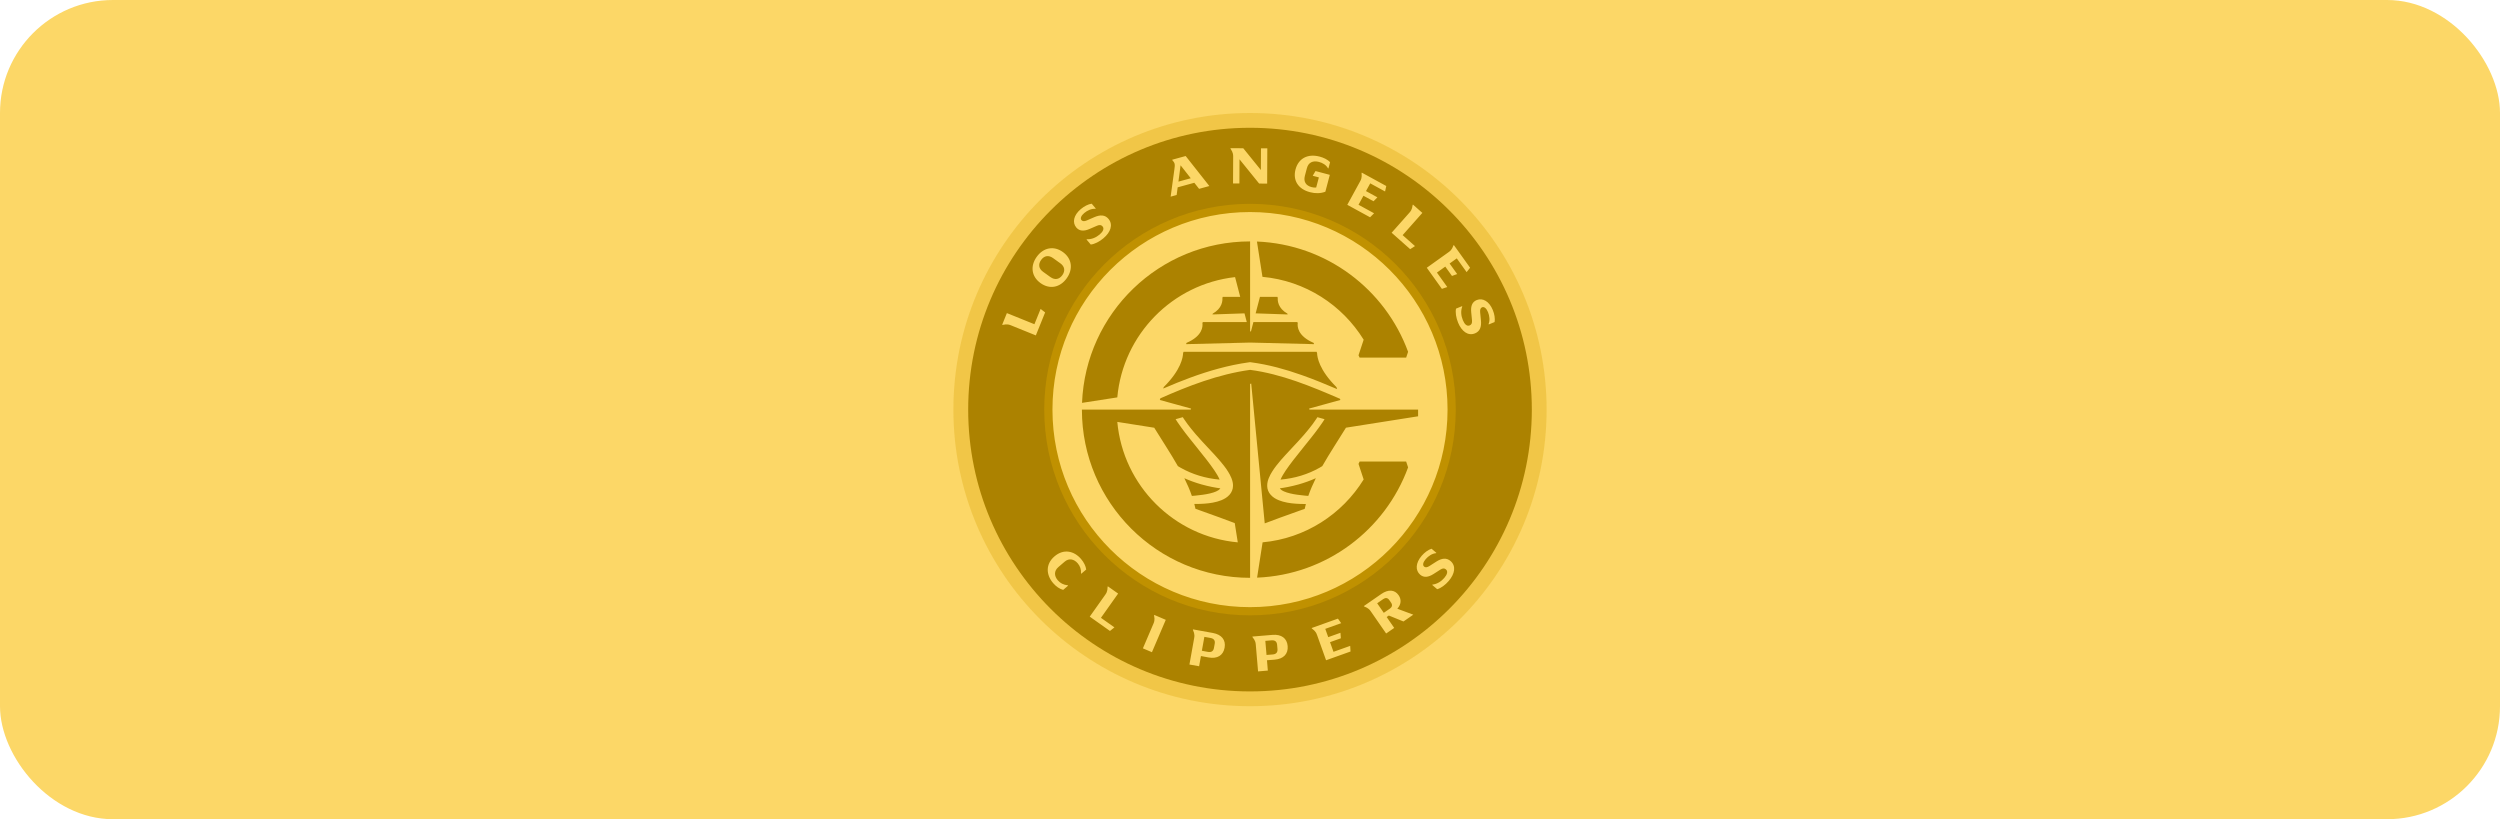
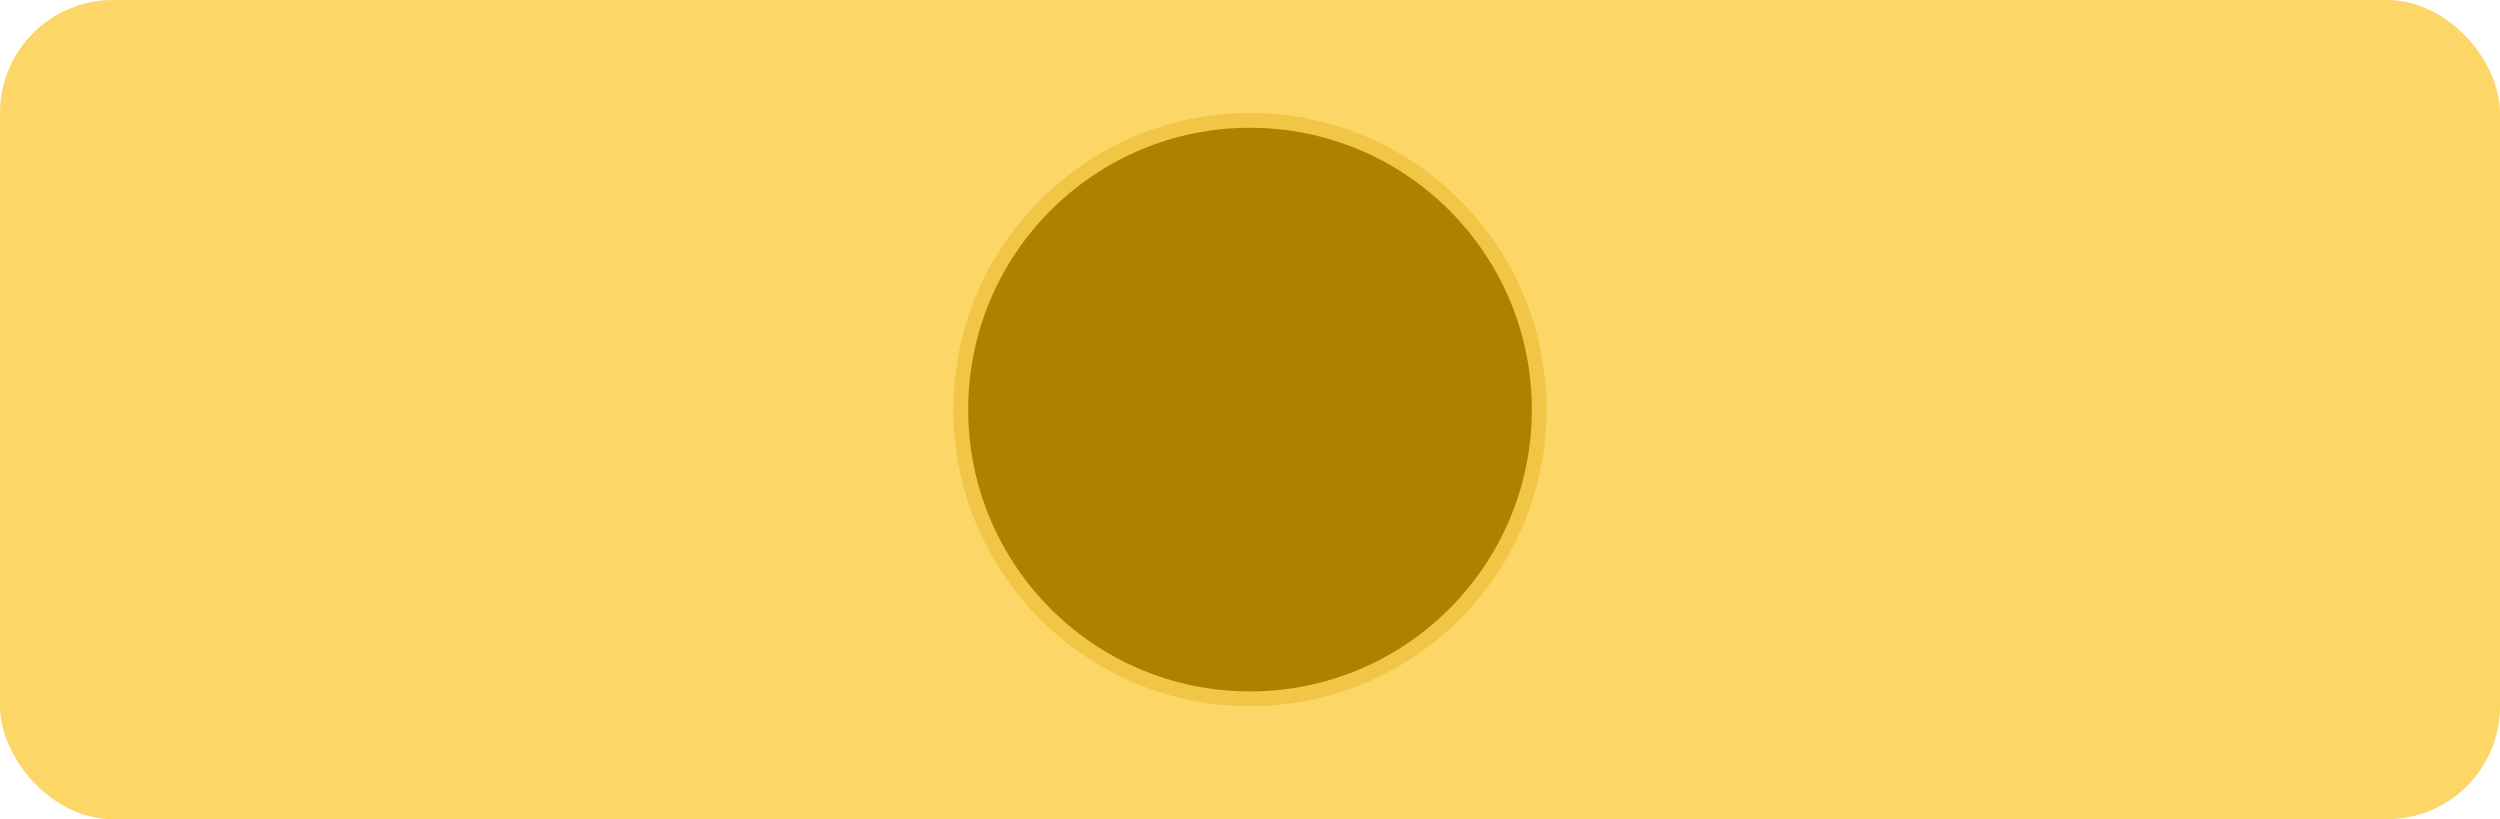
<svg xmlns="http://www.w3.org/2000/svg" fill="none" height="100%" overflow="visible" preserveAspectRatio="none" style="display: block;" viewBox="0 0 177 58" width="100%">
  <g id="Frame 2147224141">
    <rect fill="#FCD767" height="58" rx="8" width="177" />
    <g id="Frame 51">
      <path d="M88.5 50C100.098 50 109.5 40.598 109.5 29C109.5 17.402 100.098 8 88.5 8C76.902 8 67.5 17.402 67.5 29C67.5 40.598 76.902 50 88.5 50Z" fill="#D8A301" fill-opacity="0.31" id="Vector" />
      <path d="M88.5 48.952C99.52 48.952 108.453 40.019 108.453 29C108.453 17.98 99.52 9.047 88.5 9.047C77.481 9.047 68.548 17.98 68.548 29C68.548 40.019 77.481 48.952 88.5 48.952Z" fill="#AC8200" id="Vector_2" />
-       <path d="M88.5 43.567C96.546 43.567 103.068 37.044 103.068 28.999C103.068 20.953 96.546 14.431 88.5 14.431C80.455 14.431 73.932 20.953 73.932 28.999C73.932 37.044 80.455 43.567 88.5 43.567Z" fill="#D8A301" fill-opacity="0.47" id="Vector_3" />
-       <path d="M102.487 28.999C102.487 36.724 96.225 42.986 88.501 42.986C80.776 42.986 74.514 36.724 74.514 28.999C74.514 21.275 80.776 15.013 88.501 15.013C96.225 15.013 102.487 21.275 102.487 28.999ZM74.56 41.282C74.768 41.524 75.023 41.702 75.273 41.764L75.621 41.465L75.602 41.441C75.29 41.407 75.065 41.287 74.894 41.087C74.621 40.771 74.624 40.414 74.934 40.148L75.386 39.76C75.683 39.506 76.04 39.576 76.302 39.882C76.467 40.073 76.559 40.318 76.534 40.595L76.556 40.62L76.902 40.323C76.877 40.088 76.74 39.812 76.538 39.576C76.043 38.999 75.303 38.837 74.659 39.39C74.016 39.941 74.058 40.694 74.561 41.282L74.56 41.282ZM78.254 42.105L77.154 43.658L78.585 44.672L78.901 44.418L77.947 43.742L79.163 42.025L78.439 41.513L78.419 41.54C78.415 41.716 78.396 41.828 78.355 41.928C78.332 41.982 78.302 42.038 78.254 42.105L78.254 42.105ZM81.665 44.153L80.917 45.903L81.557 46.176L82.537 43.884L81.721 43.535L81.708 43.567C81.741 43.739 81.747 43.852 81.727 43.958C81.717 44.017 81.699 44.077 81.666 44.154L81.665 44.153ZM84.548 45.175L84.212 47.048L84.897 47.17L85.027 46.448L85.561 46.547C86.18 46.661 86.604 46.406 86.702 45.857C86.801 45.308 86.49 44.927 85.871 44.814L84.464 44.56L84.458 44.593C84.529 44.755 84.559 44.863 84.564 44.971C84.567 45.03 84.563 45.094 84.548 45.175L84.548 45.175ZM85.092 46.075L85.269 45.09L85.698 45.166C85.928 45.208 86.045 45.336 86.002 45.574L85.948 45.876C85.905 46.114 85.751 46.197 85.52 46.154L85.092 46.074L85.092 46.075ZM88.91 45.641L89.071 47.536L89.763 47.477L89.701 46.746L90.243 46.704C90.87 46.654 91.214 46.298 91.167 45.742C91.12 45.186 90.721 44.898 90.094 44.949L88.67 45.068L88.673 45.102C88.783 45.239 88.84 45.336 88.873 45.438C88.891 45.495 88.904 45.557 88.91 45.64V45.641ZM89.67 46.37L89.585 45.373L90.02 45.336C90.253 45.317 90.399 45.41 90.42 45.651L90.446 45.957C90.466 46.198 90.339 46.319 90.105 46.336L89.671 46.37H89.67ZM93.246 44.954L93.886 46.746L95.617 46.127L95.594 45.727L94.411 46.149L94.166 45.465L94.933 45.191L94.905 44.801L94.039 45.11L93.829 44.523L94.957 44.12L94.725 43.799L92.866 44.463L92.878 44.495C93.019 44.599 93.1 44.679 93.158 44.769C93.19 44.819 93.218 44.876 93.245 44.954L93.246 44.954ZM97.055 43.287L98.139 44.852L98.71 44.456L98.177 43.686L98.33 43.579L99.366 44.001L100.062 43.519L98.93 43.098C99.203 42.797 99.237 42.453 99.021 42.14C98.75 41.747 98.295 41.71 97.802 42.051L96.561 42.909L96.58 42.937C96.744 43.001 96.843 43.056 96.922 43.129C96.966 43.169 97.008 43.217 97.055 43.285V43.287ZM97.972 43.389L97.504 42.712L97.933 42.415C98.089 42.307 98.242 42.312 98.359 42.482L98.488 42.668C98.606 42.837 98.557 42.983 98.401 43.091L97.972 43.388V43.389ZM102.57 41.132C103.002 40.627 103.103 40.072 102.704 39.725C102.414 39.473 102.078 39.515 101.688 39.764L101.199 40.078C101.051 40.172 100.923 40.194 100.83 40.117C100.697 40.006 100.761 39.795 100.942 39.584C101.125 39.37 101.399 39.185 101.672 39.166L101.694 39.141L101.354 38.85C101.114 38.924 100.858 39.114 100.652 39.354C100.213 39.868 100.203 40.392 100.547 40.688C100.809 40.912 101.122 40.876 101.491 40.641L101.976 40.33C102.145 40.222 102.266 40.223 102.369 40.311C102.53 40.449 102.465 40.672 102.258 40.914C102.048 41.159 101.754 41.352 101.421 41.389L101.4 41.413L101.752 41.715C102.013 41.648 102.331 41.412 102.57 41.132ZM71.574 23.033L73.338 23.747L73.995 22.12L73.675 21.872L73.237 22.955L71.287 22.167L70.954 22.99L70.986 23.002C71.158 22.966 71.271 22.958 71.377 22.975C71.436 22.984 71.497 23.001 71.574 23.033L71.574 23.033ZM75.522 19.705C75.997 19.044 75.891 18.302 75.251 17.843C74.612 17.384 73.875 17.521 73.4 18.182C72.925 18.844 73.031 19.586 73.671 20.044C74.31 20.503 75.047 20.367 75.522 19.705ZM74.37 19.617L73.852 19.245C73.538 19.02 73.494 18.706 73.711 18.405C73.927 18.103 74.239 18.044 74.553 18.27L75.071 18.642C75.386 18.867 75.429 19.18 75.213 19.482C74.996 19.784 74.685 19.843 74.371 19.617H74.37ZM78.126 16.867C78.633 16.438 78.822 15.907 78.484 15.5C78.239 15.206 77.899 15.193 77.475 15.377L76.942 15.608C76.781 15.678 76.651 15.679 76.571 15.589C76.458 15.457 76.555 15.26 76.767 15.08C76.983 14.899 77.283 14.759 77.555 14.785L77.581 14.763L77.292 14.421C77.043 14.456 76.76 14.602 76.518 14.807C76.003 15.243 75.909 15.758 76.201 16.107C76.423 16.369 76.738 16.385 77.141 16.211L77.669 15.982C77.853 15.903 77.972 15.923 78.059 16.027C78.197 16.189 78.096 16.398 77.853 16.604C77.607 16.813 77.285 16.956 76.951 16.938L76.926 16.959L77.225 17.313C77.494 17.288 77.844 17.107 78.125 16.869L78.126 16.867ZM83.146 11.994L82.881 13.923L83.307 13.806L83.379 13.264L84.558 12.94L84.895 13.37L85.622 13.171L83.945 11.046L82.992 11.308L83.001 11.34C83.186 11.54 83.199 11.624 83.147 11.993L83.146 11.994ZM83.433 12.859L83.585 11.703L84.305 12.62L83.433 12.859H83.433ZM87.308 11.084L87.299 12.987L87.749 12.989L87.757 11.278L89.147 12.996L89.715 12.998L89.726 10.504L89.277 10.502L89.27 12.037L88.022 10.496L87.119 10.492V10.526C87.217 10.672 87.266 10.775 87.289 10.88C87.302 10.937 87.309 11 87.309 11.083L87.308 11.084ZM92.747 13.607C93.123 13.707 93.492 13.703 93.835 13.574L94.151 12.379L93.138 12.11L92.941 12.444L93.376 12.56L93.185 13.278C93.089 13.29 92.978 13.279 92.858 13.247C92.466 13.144 92.274 12.87 92.384 12.452L92.531 11.898C92.636 11.499 92.956 11.351 93.385 11.464C93.633 11.53 93.893 11.676 94.02 11.915L94.053 11.924L94.169 11.484C93.979 11.281 93.694 11.157 93.433 11.088C92.56 10.857 91.924 11.238 91.723 11.995C91.525 12.746 91.882 13.379 92.746 13.607H92.747ZM96.301 12.832L95.388 14.501L97.001 15.383L97.285 15.1L96.183 14.497L96.532 13.859L97.246 14.25L97.519 13.97L96.712 13.529L97.012 12.981L98.063 13.556L98.148 13.169L96.416 12.222L96.4 12.252C96.416 12.427 96.411 12.54 96.381 12.643C96.365 12.7 96.341 12.759 96.302 12.832H96.301ZM99.791 15.053L98.528 16.477L99.84 17.641L100.181 17.422L99.307 16.647L100.702 15.073L100.039 14.485L100.016 14.51C99.993 14.684 99.962 14.793 99.91 14.888C99.882 14.94 99.846 14.991 99.791 15.053ZM102.565 17.85L101.017 18.957L102.087 20.452L102.466 20.32L101.735 19.299L102.326 18.875L102.8 19.537L103.168 19.404L102.632 18.656L103.14 18.293L103.837 19.267L104.082 18.956L102.934 17.351L102.906 17.371C102.845 17.535 102.791 17.635 102.719 17.716C102.68 17.76 102.632 17.802 102.565 17.851V17.85ZM103.233 22.845C103.486 23.459 103.934 23.801 104.425 23.604C104.781 23.461 104.897 23.142 104.851 22.682L104.794 22.104C104.778 21.929 104.816 21.805 104.927 21.757C105.086 21.689 105.245 21.843 105.351 22.1C105.458 22.36 105.498 22.689 105.391 22.94L105.404 22.971L105.818 22.801C105.861 22.554 105.809 22.239 105.688 21.946C105.431 21.322 104.969 21.074 104.549 21.245C104.23 21.377 104.119 21.672 104.162 22.107L104.218 22.68C104.237 22.88 104.181 22.987 104.055 23.039C103.859 23.12 103.69 22.96 103.569 22.665C103.446 22.367 103.408 22.018 103.527 21.705L103.515 21.675L103.087 21.851C103.028 22.114 103.093 22.503 103.233 22.844V22.845Z" fill="#FCD767" id="Vector_4" />
      <path d="M79.106 28.135L76.608 28.523C76.858 22.167 82.089 17.092 88.507 17.092V17.154V21.017V22.172V22.802V23.454L88.566 23.473L88.741 22.802H91.854L91.88 22.881C91.849 23.108 91.865 23.788 93.006 24.276L93.036 24.366L88.506 24.254L83.975 24.366L84.005 24.276C85.147 23.788 85.163 23.109 85.132 22.881L85.157 22.802H88.272L88.111 22.186L85.844 22.263L85.864 22.204C86.538 21.823 86.562 21.286 86.546 21.091L86.571 21.017H87.807L87.443 19.619C83.014 20.115 79.51 23.677 79.105 28.134L79.106 28.135ZM96.547 24.053L96.183 25.155L96.261 25.32H99.556L99.693 24.908C98.077 20.491 93.919 17.299 88.992 17.101L89.382 19.6C92.413 19.878 95.03 21.591 96.548 24.052L96.547 24.053ZM96.261 32.678L96.183 32.843L96.547 33.946C95.031 36.404 92.419 38.116 89.392 38.397L89.002 40.897C93.926 40.695 98.078 37.504 99.693 33.091L99.556 32.678H96.261ZM93.25 25.002L93.218 24.908H83.794L83.763 25.002C83.755 25.285 83.624 26.181 82.391 27.406L82.358 27.509C83.047 27.211 83.667 26.961 84.25 26.746C84.968 26.481 85.634 26.267 86.287 26.092C86.644 25.995 86.999 25.911 87.344 25.839C87.707 25.764 88.071 25.701 88.424 25.652L88.501 25.641L88.577 25.651C88.878 25.691 89.189 25.742 89.501 25.804C89.796 25.863 90.102 25.933 90.41 26.013C90.972 26.159 91.552 26.338 92.18 26.561C93.029 26.861 93.859 27.203 94.669 27.549L94.621 27.407C93.389 26.183 93.258 25.286 93.25 25.003V25.002ZM91.148 22.204C90.474 21.823 90.45 21.286 90.466 21.091L90.441 21.017H89.205L88.9 22.186L91.167 22.263L91.147 22.204H91.148ZM90.612 34.574C90.62 34.587 90.631 34.6 90.642 34.614H90.643L90.644 34.616C90.668 34.647 90.709 34.678 90.751 34.708C90.795 34.737 90.849 34.769 90.912 34.794H90.913L90.913 34.795C91.024 34.845 91.164 34.89 91.341 34.933C91.666 35.012 92.035 35.054 92.356 35.087C92.445 35.096 92.536 35.104 92.627 35.111C92.773 34.69 92.954 34.272 93.16 33.856C92.778 34.028 92.37 34.175 91.941 34.297C91.401 34.449 90.931 34.531 90.611 34.574H90.612ZM85.671 34.934C85.848 34.891 85.988 34.845 86.098 34.796H86.1C86.163 34.769 86.217 34.737 86.261 34.709C86.304 34.678 86.344 34.647 86.368 34.616V34.615L86.37 34.614C86.382 34.601 86.392 34.588 86.401 34.575C86.081 34.532 85.61 34.45 85.071 34.298C84.641 34.176 84.233 34.029 83.852 33.857C84.058 34.272 84.24 34.691 84.385 35.112C84.476 35.105 84.566 35.097 84.656 35.088C84.976 35.055 85.346 35.012 85.67 34.934H85.671ZM100.401 28.998V29.474L97.906 29.868L95.294 30.28C94.735 31.187 94.136 32.091 93.618 33.001C93.556 33.039 93.493 33.076 93.43 33.113C92.602 33.583 91.671 33.867 90.662 33.956C90.753 33.741 90.889 33.523 91.024 33.317C91.1 33.203 91.184 33.084 91.29 32.94C91.378 32.821 91.471 32.697 91.574 32.564C91.835 32.227 92.11 31.884 92.377 31.553C92.507 31.391 92.643 31.223 92.775 31.057L93.076 30.674C93.088 30.658 93.101 30.641 93.113 30.625C93.201 30.511 93.286 30.397 93.367 30.285C93.458 30.16 93.555 30.026 93.647 29.887C93.676 29.845 93.703 29.801 93.729 29.758C93.744 29.733 93.761 29.707 93.777 29.681C93.777 29.681 93.777 29.679 93.778 29.679L93.272 29.536C93.272 29.536 93.268 29.542 93.267 29.545C93.242 29.585 93.216 29.626 93.189 29.666C93.113 29.781 93.028 29.902 92.921 30.047C92.772 30.241 92.575 30.494 92.357 30.744C92.345 30.758 92.333 30.771 92.322 30.785C92.055 31.095 91.766 31.401 91.487 31.699C91.326 31.87 91.161 32.046 91 32.223C90.8 32.441 90.567 32.702 90.355 32.979C90.251 33.114 90.153 33.253 90.066 33.394C89.991 33.515 89.897 33.676 89.826 33.857C89.776 33.987 89.71 34.185 89.718 34.414C89.72 34.635 89.812 34.866 89.966 35.033C90.049 35.131 90.149 35.204 90.237 35.263H90.238L90.238 35.264C90.343 35.329 90.445 35.38 90.54 35.417C90.721 35.49 90.914 35.545 91.145 35.588C91.348 35.628 91.549 35.646 91.737 35.661C91.939 35.679 92.142 35.681 92.317 35.682C92.325 35.682 92.333 35.682 92.341 35.682C92.379 35.682 92.417 35.682 92.455 35.681C92.425 35.795 92.398 35.909 92.375 36.024C92.373 36.024 92.372 36.025 92.37 36.026L90.626 36.652L89.543 37.056L88.792 29.287L88.724 28.58L88.586 27.156L88.507 27.183V28.58V28.988V29.174V37.687V40.847V40.91C81.933 40.91 76.604 35.583 76.599 29.011H76.6V29.001H84.303L84.328 28.927L83.188 28.613L82.115 28.318L82.153 28.202C84.112 27.334 86.25 26.498 88.507 26.186C90.721 26.475 92.85 27.36 94.871 28.234L94.898 28.318L93.823 28.614L92.685 28.927L92.71 29.001H100.401V28.998ZM87.635 38.399L87.42 37.035L86.387 36.65L84.646 36.024C84.646 36.024 84.641 36.023 84.638 36.022C84.615 35.908 84.588 35.793 84.558 35.679C84.596 35.679 84.634 35.679 84.672 35.679C84.68 35.679 84.689 35.679 84.697 35.679C84.871 35.679 85.074 35.676 85.276 35.659C85.465 35.644 85.665 35.626 85.868 35.586C86.1 35.542 86.292 35.488 86.474 35.415C86.568 35.378 86.67 35.326 86.775 35.262H86.776L86.777 35.26C86.865 35.202 86.965 35.129 87.048 35.031C87.201 34.864 87.294 34.633 87.296 34.412C87.3 34.302 87.293 34.126 87.188 33.855C87.117 33.674 87.023 33.513 86.948 33.392C86.861 33.251 86.763 33.111 86.659 32.978C86.446 32.701 86.213 32.44 86.013 32.221C85.852 32.045 85.686 31.868 85.526 31.698C85.247 31.4 84.959 31.093 84.692 30.784C84.681 30.771 84.67 30.758 84.659 30.746C84.44 30.495 84.242 30.241 84.092 30.046C83.985 29.901 83.9 29.78 83.824 29.665C83.797 29.625 83.771 29.584 83.747 29.544C83.745 29.541 83.743 29.538 83.742 29.536L83.235 29.678C83.235 29.678 83.235 29.679 83.236 29.68C83.252 29.706 83.268 29.733 83.284 29.757C83.311 29.799 83.338 29.843 83.366 29.886C83.458 30.025 83.554 30.159 83.646 30.284C83.728 30.397 83.814 30.512 83.901 30.626C83.913 30.642 83.925 30.658 83.937 30.673L84.237 31.056C84.369 31.222 84.505 31.39 84.635 31.552C84.902 31.884 85.178 32.226 85.438 32.563C85.542 32.697 85.634 32.82 85.722 32.94C85.828 33.084 85.913 33.204 85.988 33.317C86.124 33.522 86.26 33.74 86.35 33.956C85.342 33.867 84.412 33.583 83.585 33.114C83.52 33.078 83.457 33.041 83.394 33.002C82.877 32.092 82.277 31.189 81.719 30.283L79.105 29.871C79.519 34.389 83.116 37.986 87.634 38.399L87.635 38.399Z" fill="#AC8200" id="Vector_5" />
    </g>
  </g>
</svg>